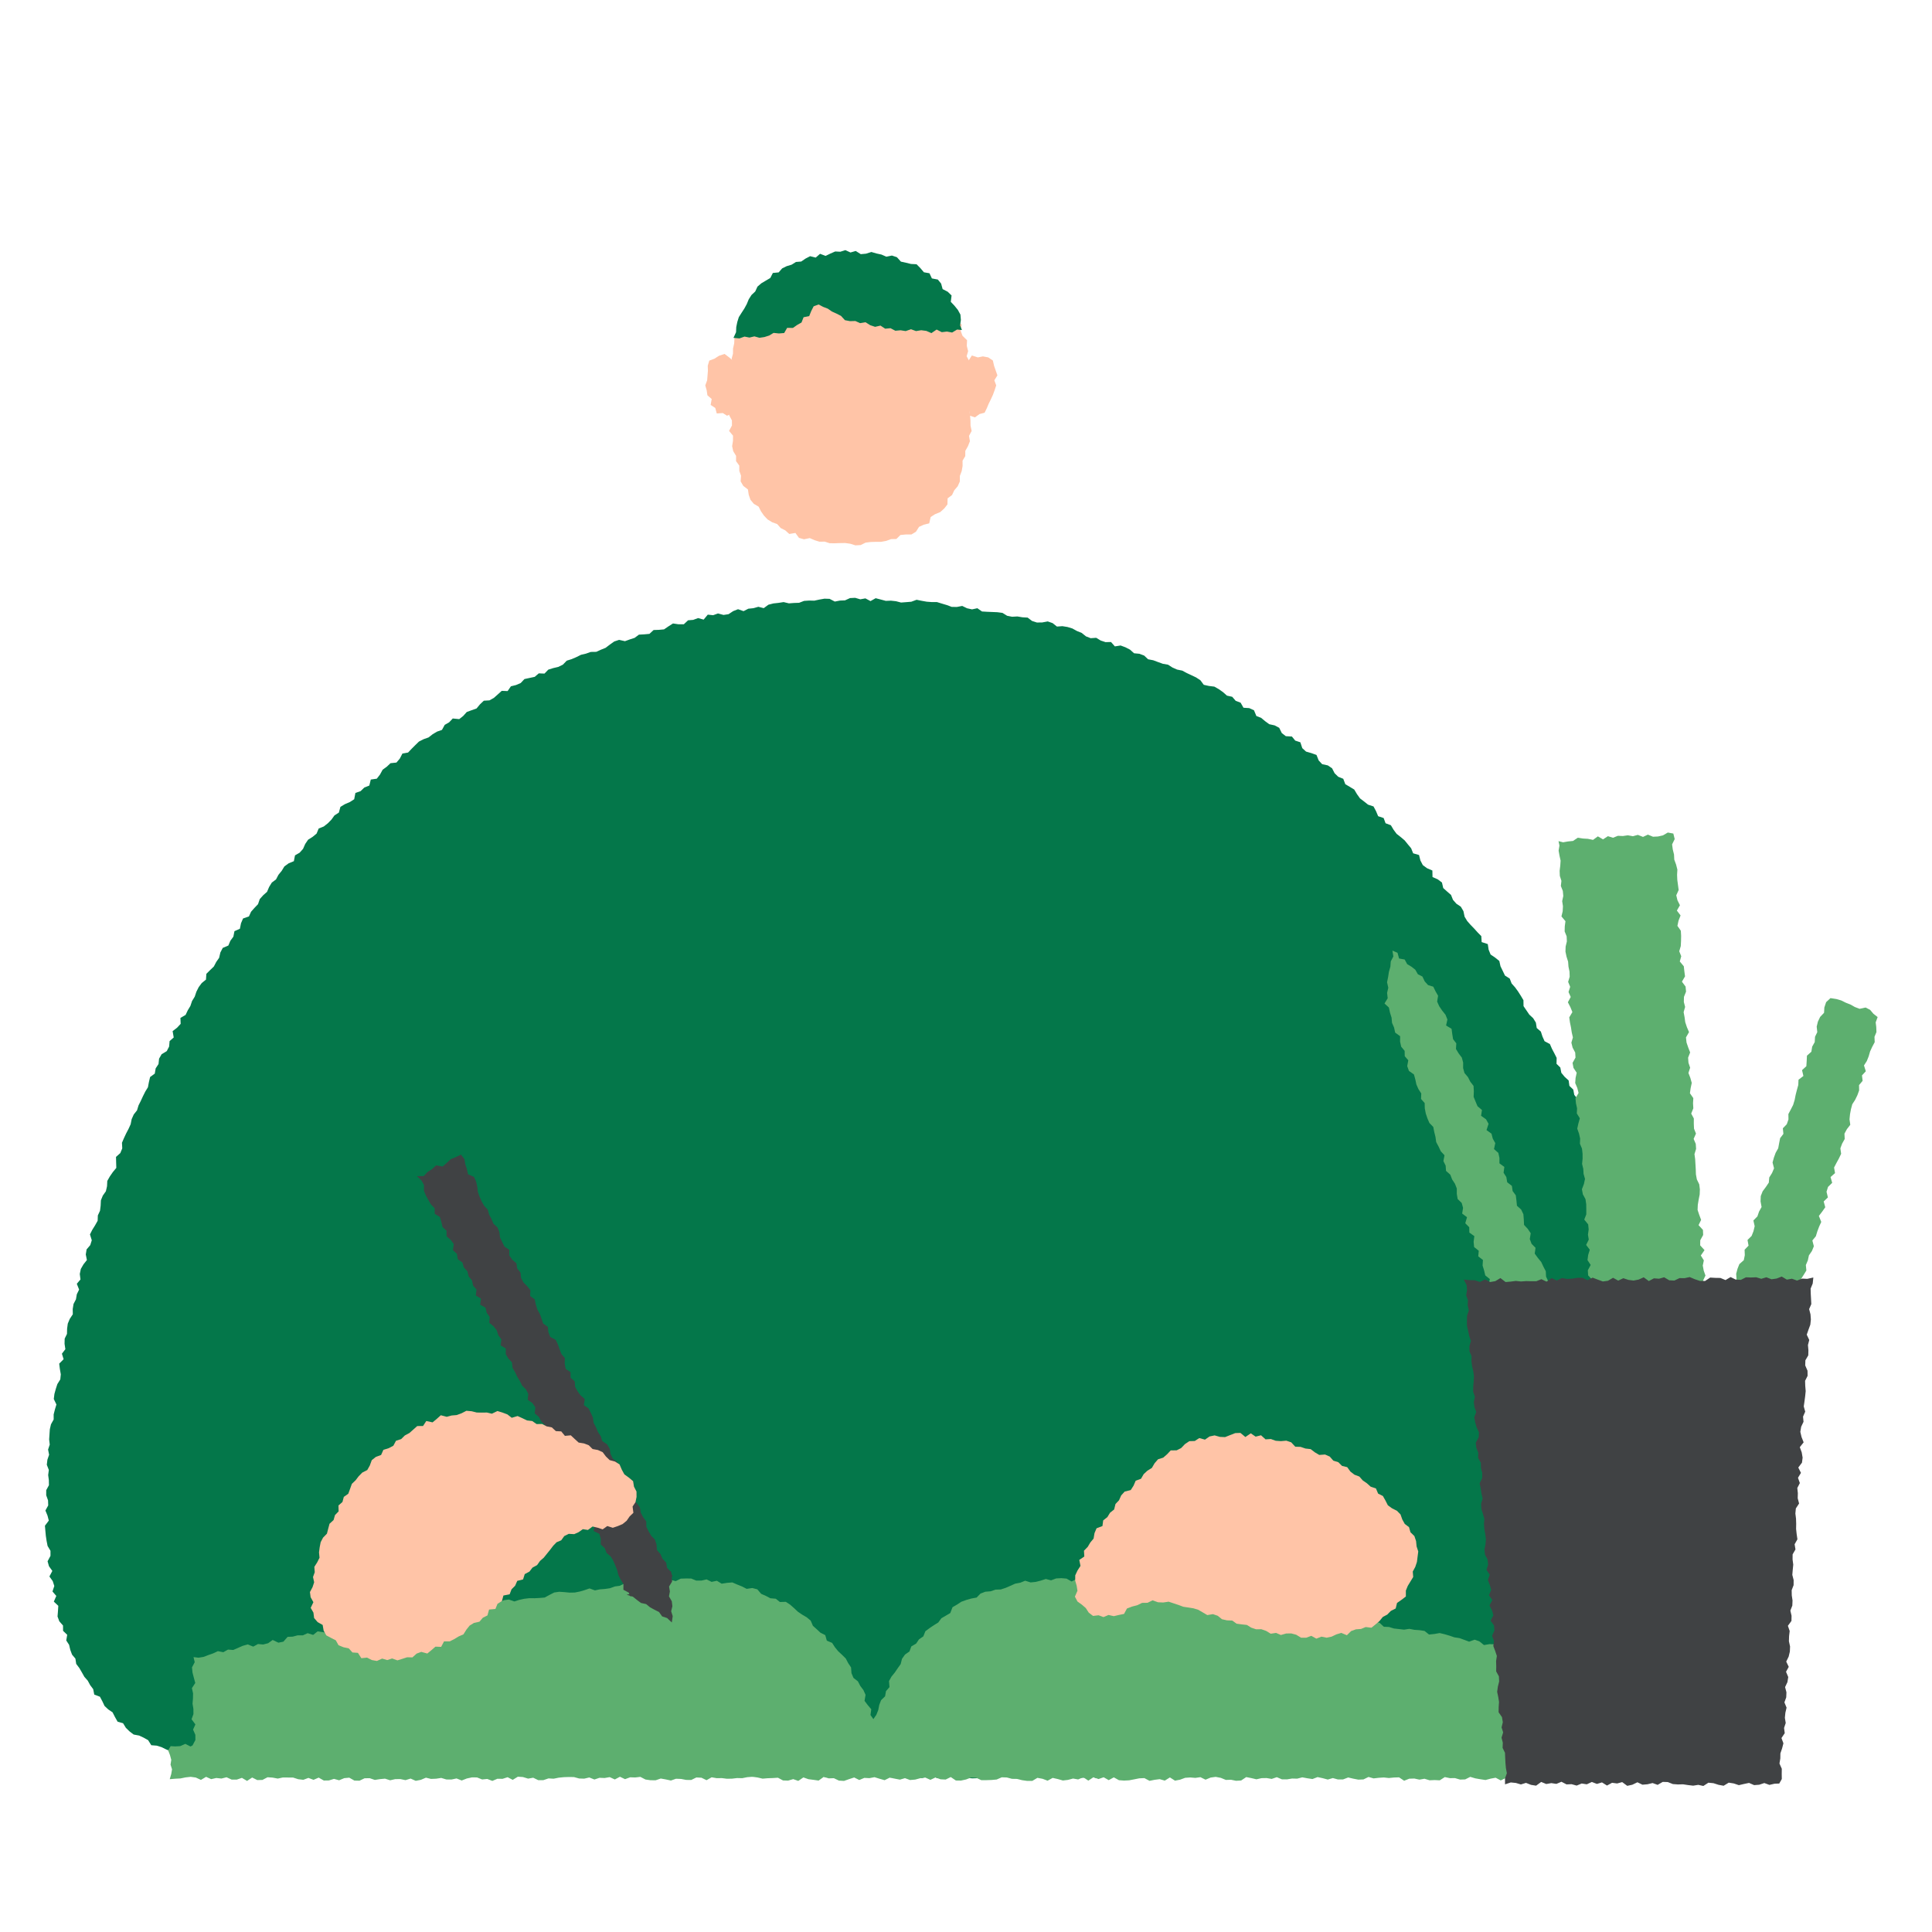
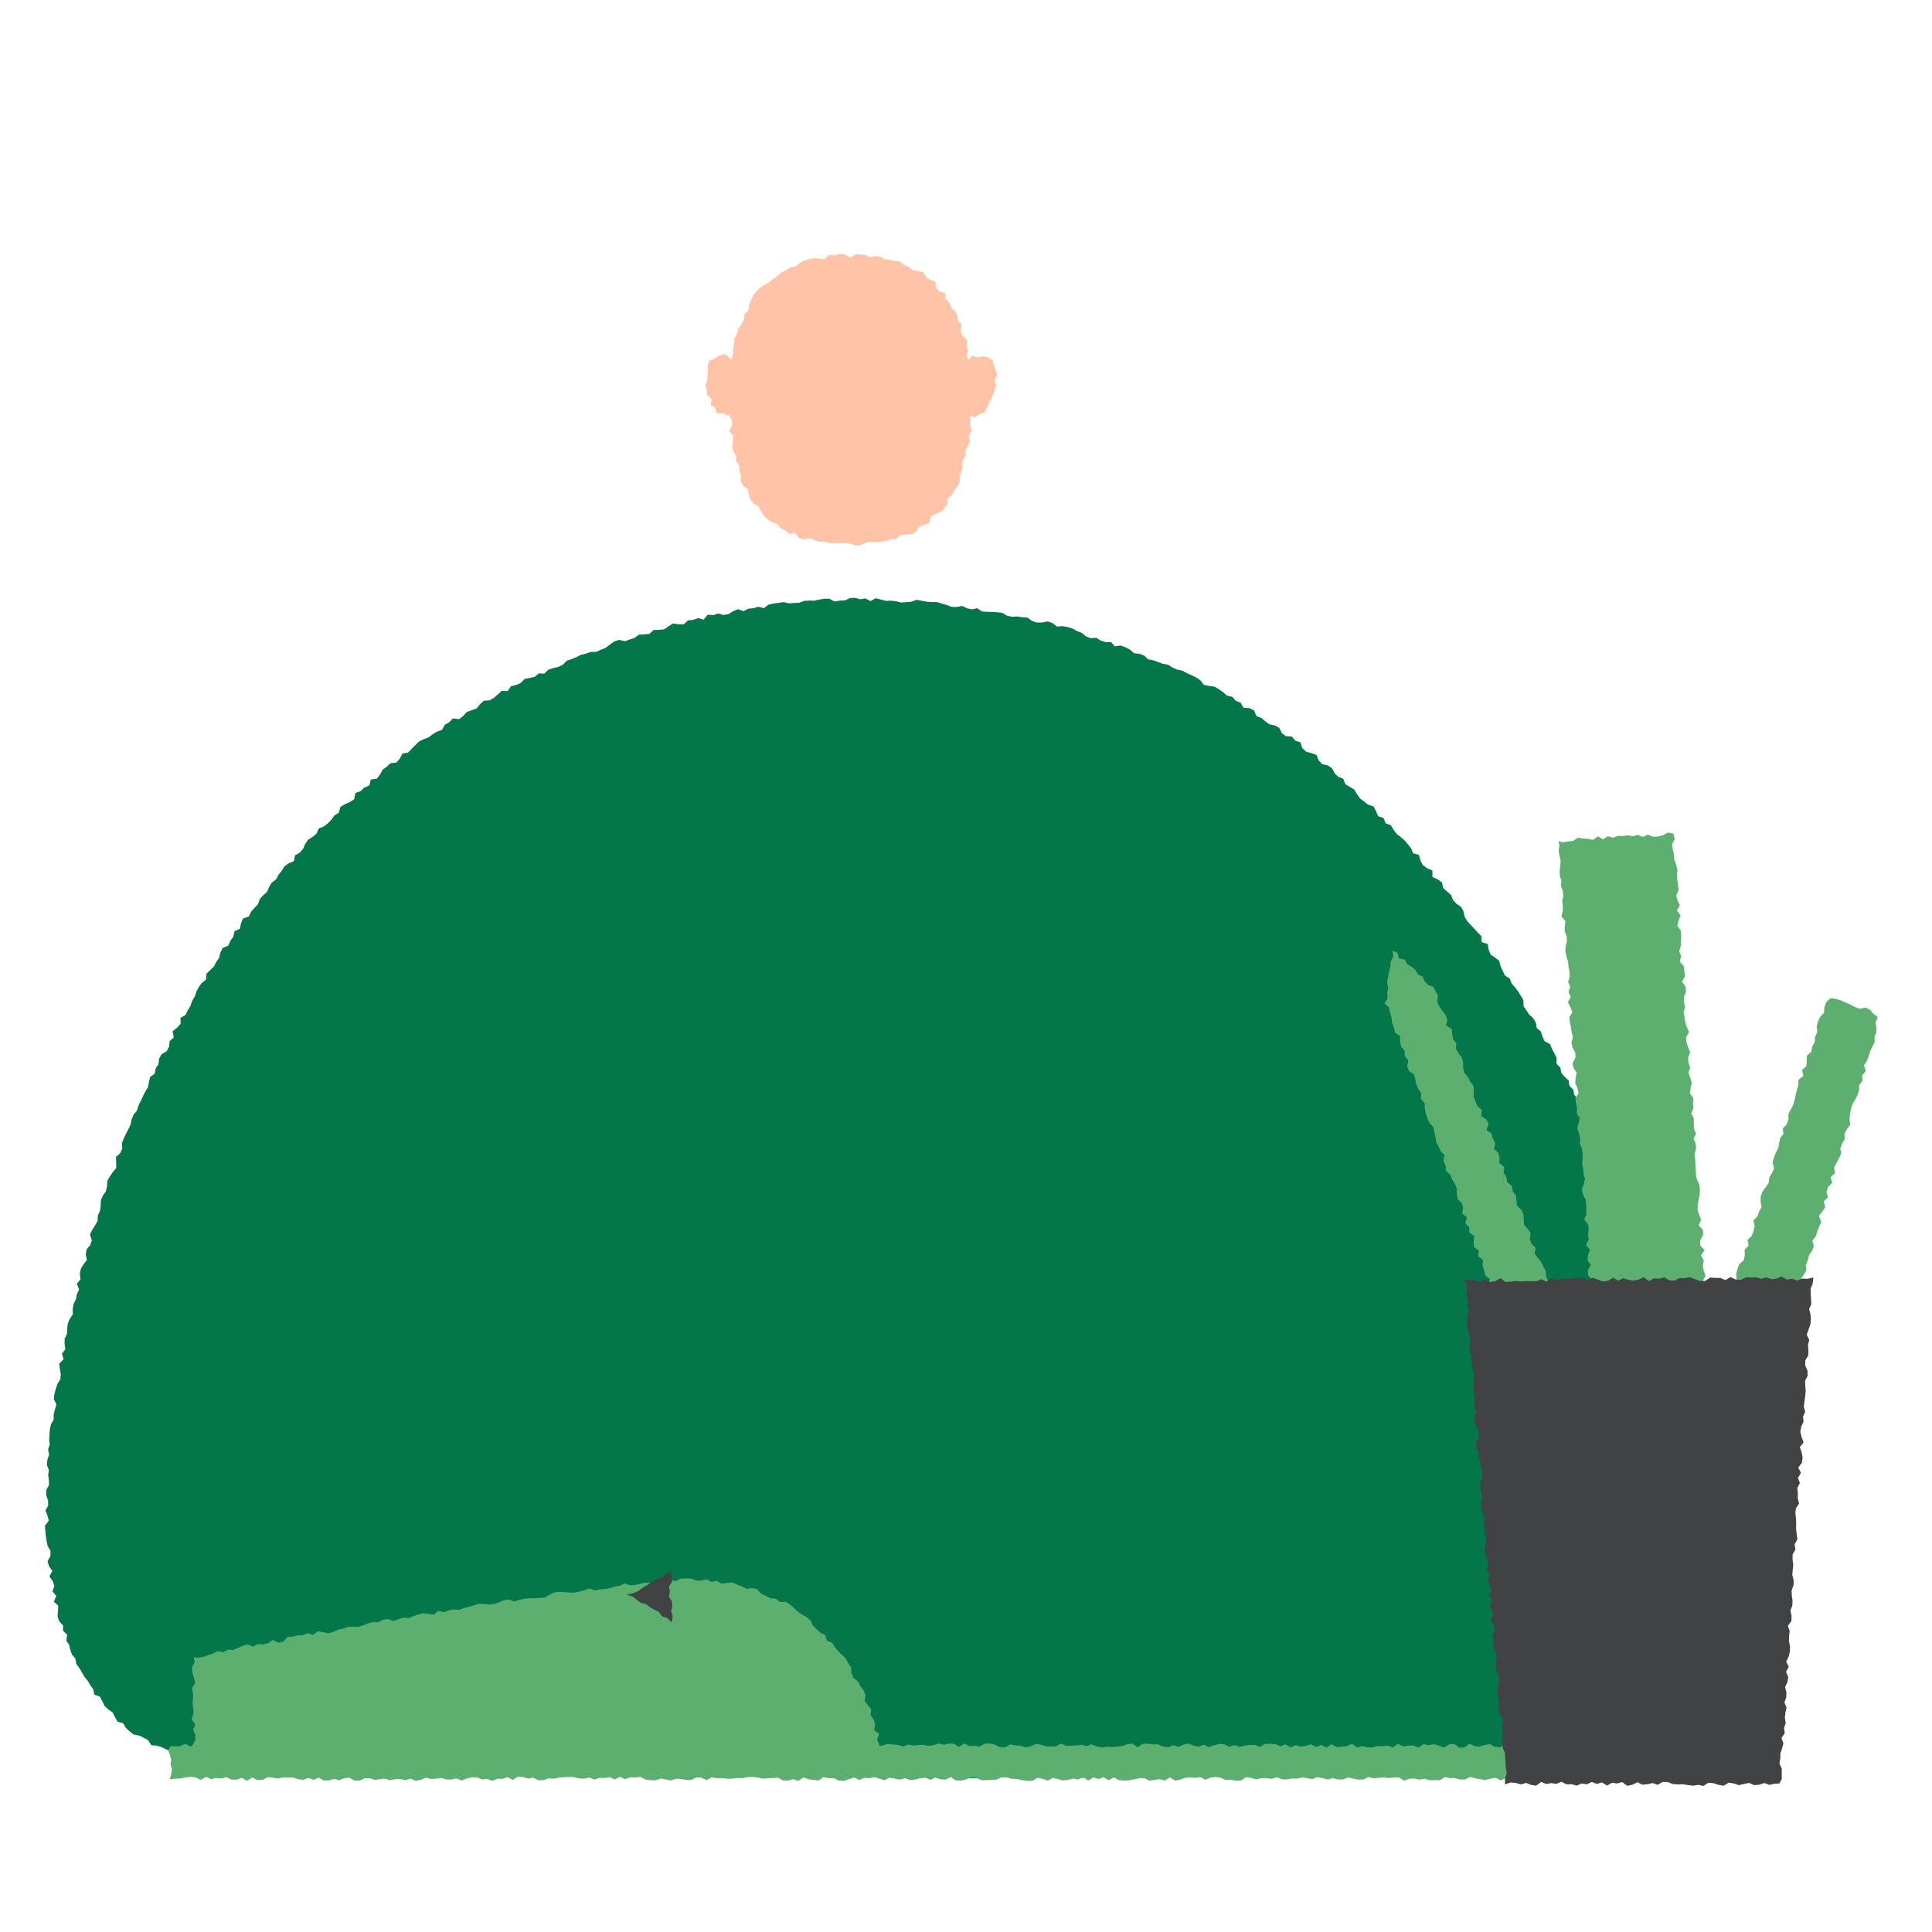
<svg xmlns="http://www.w3.org/2000/svg" width="172" height="172" fill="none">
  <path d="M5.663 121.007l-.151-.491.307-.401-.072-.48.011-.461.205-.42.011-.465.06-.449.179-.427.269-.405-.008-.468.072-.45.216-.416.076-.45.204-.415-.204-.518.326-.386-.061-.487.091-.446.235-.408.307-.386-.099-.499.072-.45.326-.381.136-.431-.162-.522.208-.412.25-.4.227-.405.016-.472.193-.416.057-.457.022-.473.17-.419.274-.389.102-.446.023-.473.227-.4.269-.39.307-.37-.015-.488-.012-.491.383-.34.174-.42-.026-.499.178-.415.193-.412.212-.405.19-.415.09-.454.186-.416.292-.37.133-.438.204-.405.19-.412.204-.408.239-.39.087-.46.106-.45.417-.306.08-.469.253-.382.05-.48.227-.396.458-.276.209-.405.042-.487.367-.322-.098-.566.397-.303.319-.344-.02-.529.46-.268.192-.408.235-.39.148-.438.239-.39.147-.438.205-.408.273-.367.375-.302.034-.514.33-.329.337-.325.212-.404.258-.37.11-.473.212-.408.5-.212.178-.423.269-.367.095-.487.485-.216.098-.487.182-.427.523-.182.193-.423.303-.34.315-.329.155-.454.303-.34.345-.306.185-.434.24-.39.374-.28.216-.411.288-.352.239-.393.379-.276.466-.192.102-.518.413-.238.303-.34.194-.439.257-.378.398-.25.356-.294.186-.45.458-.185.36-.284.318-.325.27-.374.39-.25.14-.51.398-.241.443-.19.386-.249.107-.56.465-.162.326-.317.447-.178.133-.536.534-.076.284-.367.235-.43.368-.269.333-.313.53-.057.3-.355.231-.446.504-.091.315-.333.325-.325.33-.321.41-.208.446-.159.356-.28.39-.234.444-.154.246-.45.394-.227.322-.34.576.056.356-.283.315-.351.436-.16.435-.154.307-.37.341-.322.504-.03.394-.223.349-.31.348-.314.523.02.292-.424.454-.113.417-.178.334-.355.458-.099.459-.098.36-.31.507.02.341-.352.436-.136.45-.106.41-.2.345-.356.436-.136.42-.181.41-.204.446-.106.428-.151.486-.008.416-.189.42-.17.38-.291.386-.272.432-.144.523.117.428-.155.432-.14.386-.287.466-.026.466-.042.372-.343.47-.016.458-.041.398-.272.401-.254.493.072h.47l.379-.355.458-.038.432-.159.497.136.367-.442.477.05.432-.155.493.132.447-.068.413-.272.432-.17.492.173.425-.219.45-.045.444-.125.477.121.417-.306.447-.114.451-.049.455-.071.47.113.454-.034.455-.015.443-.17.455-.03.454.01.451-.097.455-.08.455.015.466.242.454-.087.451-.019.451-.204.458-.022.455.132.455-.083.454.242.459-.257.455.117.45.12.455-.018.451.049.45.117.456-.034.458-.038.47-.173.447.09.45.08.455.034h.459l.443.136.443.132.436.163.459.003.47-.09.427.207.448.099.473-.102.413.29.455.027.458.019.459.019.45.06.414.257.443.087.474-.026.447.075.462.027.394.298.432.14.473-.007.493-.091.432.151.386.306.485-.034.451.072.436.132.41.227.423.17.38.306.42.163.492-.034.398.242.432.143.485-.011.345.39.511-.08.429.159.405.208.364.325.469.045.429.159.352.332.458.087.425.159.432.155.462.08.386.249.417.185.462.094.402.216.413.193.413.196.383.25.303.408.458.102.485.06.398.227.375.265.349.31.466.102.314.362.436.163.254.45.515.034.421.192.212.51.432.17.348.292.368.268.481.106.405.215.228.465.36.28.541.03.296.363.458.151.171.522.337.306.474.136.454.162.194.488.31.333.504.11.379.256.224.438.325.318.448.181.181.48.398.235.398.242.243.408.269.378.363.276.356.283.485.159.224.42.189.45.489.162.171.465.473.177.239.4.273.367.363.284.349.295.288.355.292.351.178.446.523.151.125.492.216.412.379.276.469.2.012.582.466.204.375.283.113.492.345.31.349.302.174.439.303.344.398.268.231.397.102.491.235.39.303.343.319.329.307.34.325.329.031.53.545.177.076.499.174.43.406.276.371.299.106.476.201.412.197.412.424.268.167.435.307.344.269.37.246.386.231.39.008.528.258.378.254.374.348.325.239.39.076.48.367.317.144.442.186.416.477.257.182.42.212.4.205.408-.012.526.338.332.09.469.296.359.356.325.068.48.345.333.087.468.292.363.152.431.136.438.174.424.356.332-.003.507.216.4.219.401.36.333-.004.502.258.382.368.333.144.434-.019.507.212.4.326.352.174.423.17.42-.053.514.334.355.019.487.481.295.163.427.023.484.325.359.175.423.06.465.178.42.152.427-.023.495.391.34.159.423.14.435-.038.495.364.352.235.396-.053.499.06.458.201.408.208.408.05.461.14.427.31.371.057.457.076.453.201.409.36.362-.057.488.08.45.049.453.458.337.057.453.057.45.023.461.128.435.368.37-.231.529.417.367.022.461.171.427-.03.472.045.454.174.427.031.457.208.423-.008.465.186.424.076.446.17.434-.238.495.272.416-.072.469-.003.461.087.442.132.442-.015.458.103.446.17.438.023.453-.171.473.19.438.045.454-.045.457.166.446-.155.465.284.442-.136.461-.129.458.231.453-.049.454.072.457-.121.454.034.457-.262.446-.011.453.189.469-.011.457-.178.439.027.461-.118.446.057.465-.201.43-.201.428-.076.446.148.491-.295.404.136.495-.144.435-.14.435-.057.457-.148.435-.166.427-.254.393-.027.476-.416.321-.19.408-.011.495-.372.322-.178.415-.17.424-.118.461-.363.31-.19.419-.265.367-.288.355-.295.348-.315.325-.295.348-.406.234-.223.427-.459.163-.189.491-.394.242-.482.106-.416.177-.356.287-.417.182-.353.302-.42.174-.334.386-.538-.121-.375.302-.5-.068-.436.106-.371.381-.462.023-.481-.102-.398.348-.481-.125-.44.113-.466-.052-.435.173-.425.257-.455.027-.458-.008-.458-.019-.463-.102-.447.087-.428.276-.47-.162-.432.264-.458-.034-.47-.215-.451.03-.447.076-.439.219-.447.079-.466-.185-.444.125-.451.064-.447.091-.458-.038-.455-.057-.451.072-.451.011-.454-.022-.447.158-.459-.113-.447.166-.447.095-.455.011-.45.023-.463-.174-.458-.14-.451.095h-.455l-.45.056-.448.133-.45.139-.459-.181-.458-.113-.447.143-.455.046-.455-.057-.447.215-.458-.215-.455.015-.447.28-.455-.114-.458-.208-.455.091-.443.291-.462-.298-.455-.012-.451.17-.454-.098-.455.045-.451.174-.458-.272-.448.261-.454-.057-.455.129-.455-.189-.454-.027-.451.193-.458-.068-.451.113-.455-.257-.447.31-.455-.007-.454-.261-.455.098-.451.182-.455-.14-.45.117-.455-.042-.451-.026-.455.019-.454-.2-.451.234-.451.128-.459-.31-.45.05-.455.2-.455-.091-.454-.14-.451.28-.455.004-.455-.306-.45.287-.455.015-.455-.011-.454-.159-.455.14-.455-.257-.454.004-.451.2-.455.068-.455-.155-.454-.026-.455.245-.455-.121-.454-.162-.455-.046-.454.148-.451-.151-.455.094-.455-.076-.454.065-.455.147-.45.087-.456.015-.454-.03-.455.026-.455-.287-.454.027-.455.196-.454-.023-.455.069-.455-.307-.455.186-.454.121-.455-.322-.454.015-.455.084-.455-.004-.454-.125-.459.314-.45-.257-.46.109-.454-.071-.454.052-.459.091-.455-.113-.454.015-.455.098-.455-.147-.454-.012-.459-.053-.458.276-.455-.056-.45-.261-.46-.023-.454.083-.458.027-.455-.034-.455-.117-.458.147-.455.011-.458.125-.455.049-.458-.056-.455.049-.45-.371-.463.359-.455-.102-.454-.268-.455.094-.462.239-.451-.273-.459.182-.458.045-.455-.189-.454-.124-.455.003-.462.257-.455-.177-.454-.129-.455.072-.459-.076-.454-.034-.459.095-.458.143-.459.008-.454.053-.459-.095-.45-.245-.463.31-.454-.197-.455-.038-.459.254-.454-.136-.451-.068-.455-.035-.458.053-.455.031-.455-.129-.458.114-.455.041-.45-.162-.459.06-.45-.136-.46.178-.458.003-.454.038-.451-.155-.459.125-.45-.144-.455-.113-.451-.113-.459.037-.458.189-.459.023-.45-.28-.455.027-.459.053-.458.072-.455-.144-.458.057-.462.132-.451-.2-.459.136-.454-.114-.455.027-.462.132-.455-.121-.447-.231-.458.05-.463.143-.447-.249-.454-.015-.466.272-.459.022-.45-.158-.452-.125-.462.246-.458-.034-.444-.238-.462.139-.454-.03-.459.034-.443-.23-.459.045-.454-.038-.451-.068-.459.027-.454.037-.447-.143-.463.14-.458.053-.447-.084-.443-.234-.463.155-.45-.038-.463.102-.435-.313-.466.268-.451-.057-.447-.143-.455.056-.455.015-.45-.06-.455-.034-.451-.049-.455.015-.454.038-.436-.284-.455.049-.458.042-.447-.083-.463.075-.431-.272-.455.034-.455.008-.454-.034-.463.026-.428-.185-.39-.298-.489.09-.42-.174-.406-.2-.435-.136-.486-.038-.28-.45-.39-.219-.41-.192-.488-.091-.364-.276-.33-.321-.25-.409-.485-.136-.234-.412-.216-.423-.383-.257-.33-.31-.2-.423-.213-.401-.504-.189-.094-.483-.27-.359-.215-.397-.303-.344-.22-.393-.227-.39-.277-.366-.072-.469-.3-.359-.158-.427-.103-.442-.254-.389.084-.507-.368-.351-.004-.473-.33-.374-.158-.427.038-.48.03-.472-.398-.375.22-.506-.341-.397.163-.487-.14-.435-.296-.412.261-.495-.299-.416-.125-.442.258-.484v-.45l-.258-.434-.087-.446-.068-.45-.042-.45L4 135.83l.345-.458-.118-.449-.185-.446.25-.454-.015-.45-.163-.453v-.454l.242-.442-.007-.45-.061-.457.06-.45-.181-.465.053-.449.151-.442-.09-.462.147-.442-.053-.457.03-.45.03-.453.103-.446.239-.427v-.454l.113-.442.133-.439-.235-.491.057-.45.121-.442.14-.434.262-.42.045-.45-.083-.476-.06-.476.393-.393z" fill="#04774A" />
  <path d="M86.635 35.599l-.333.457-.023.457.083.461.035.461.007.461.099.47-.235.438.08.476-.171.438-.239.423-.004.465-.242.408.004.473-.08.453-.163.431v.492l-.19.427-.31.363-.197.419-.394.295-.015.544-.292.367-.352.313-.466.19-.383.249-.129.563-.485.12-.42.19-.277.438-.402.242h-.507l-.47.046-.364.355-.473.011-.432.159-.451.083h-.466l-.455.015-.455.053-.447.22-.462.026-.462-.144-.455-.064-.458.007-.463.015-.458-.003-.443-.144-.466.008-.44-.136-.424-.186-.508.106-.45-.124-.319-.439-.546.09-.356-.32-.409-.208-.314-.356-.451-.162-.398-.246-.322-.336-.265-.382-.212-.42-.429-.253-.299-.359-.155-.446-.072-.476-.41-.314-.238-.404.034-.503-.152-.43-.003-.473-.288-.397.003-.468-.253-.416-.099-.446.076-.476.004-.461-.353-.424.258-.48-.004-.457-.239-.446.053-.461-.193-.457.322-.462-.246-.457.042-.46.159-.454-.103-.461-.068-.47.016-.46.363-.423-.132-.477.12-.446.005-.465.102-.45.023-.468.23-.416.103-.45.296-.381.223-.4.03-.48.357-.337.045-.492.2-.419.183-.438.288-.37.337-.326.413-.245.41-.231.333-.302.378-.25.341-.31.41-.196.382-.257.462-.08.372-.302.413-.208.443-.14.45-.11.482.069.466.026.41-.397.473.076.455-.155.466.08.462.249.45-.276.452.004.447.045.432.212.462-.099.447.06.41.239.446.045.444.087.454.05.356.328.417.163.352.283.466.072.466.106.247.427.364.257.466.155.068.563.303.314.511.162.038.522.322.317.148.424.364.313.19.405.033.468.364.34-.095.537.167.454.405.396-.022.503.117.473-.133.45.216.392.107.416-.057.43-.095.436.06.438.175.435.095.442-.186.45.265.446z" fill="#FFC4A7" />
  <path d="M78.422 155.876l-.156-.575-.181-.427.178-.51-.447-.355.102-.503-.148-.435-.273-.389.069-.51-.315-.374-.284-.375.09-.536-.189-.42-.28-.374-.212-.408-.394-.306-.178-.424-.038-.51-.254-.381-.216-.412-.333-.329-.345-.321-.288-.352-.25-.389-.47-.197-.14-.491-.428-.219-.334-.31-.337-.303-.2-.464-.353-.295-.402-.235-.379-.257-.337-.317-.352-.31-.387-.257-.53.015-.364-.291-.485-.041-.401-.212-.417-.182-.341-.4-.447-.117-.504.072-.413-.212-.432-.174-.428-.185-.477.038-.474.075-.425-.261-.473.099-.44-.22-.47.106h-.454l-.458-.185-.459-.004-.462.015-.451.223-.466-.12-.447.166-.474-.083-.428.23-.458-.041-.455-.004-.447.091-.443.102-.451.026-.474-.166-.432.211-.447.061-.436.159-.447.064-.447.034-.443.091-.477-.174-.436.151-.44.128-.443.087-.458.008-.463-.045-.462-.031-.447.065-.424.219-.425.23-.45.038-.455.023-.459-.004-.45.053-.444.098-.44.14-.484-.17-.451.06-.428.186-.436.158-.455.042-.466-.057-.462-.004-.436.144-.44.125-.442.109-.436.159-.466-.049-.447.098-.432.159-.481-.132-.406.347-.47-.071-.47-.053-.443.106-.435.158-.432.17-.47-.045-.436.14-.432.166-.492-.185-.451.072-.42.223-.47-.034-.436.128-.432.17-.436.14h-.462l-.462-.004-.432.17-.444.084-.424.2-.44.125-.48-.106-.474-.068-.402.317-.489-.155-.424.193H26.5l-.44.117-.454.019-.38.431-.443.087-.507-.242-.406.291-.44.113-.465-.041-.417.23-.5-.196-.436.125-.424.185-.424.185-.466-.034-.417.234-.482-.094-.42.196-.432.151-.424.163-.444.072-.45-.053.106.453-.243.461.046.462.12.464.126.462-.3.461.103.461-.008.461-.038.465.076.457.004.465-.167.461.341.461-.208.461.204.465.004.461-.246.465.246.461-.19.465-.166.465.19.442.431.072.451-.034.451-.03.444-.216.454.072.455.193.447-.167.45.008.452-.034.454.166h.451l.447-.291.455.219.45-.173.455.136.451.007.451-.189.451-.015.455.113.45-.166.455.053.451-.128.459.283.454-.004.451.019.45-.128.452-.015.447-.208.458.219.447-.216.455.148.45-.076.448-.113.455.026.454.201.451-.095.451-.068.455.072.454.136.444-.344.454.023.459.223.443-.314.459.238.45-.128.455-.031.459.167.443-.288.455.042.458.223.455.011h.454l.451-.064.447-.159.451-.034.45-.087.46.22.454.003.443-.257.455.012.458.291.455-.057.451-.079.447-.242.462.306.447-.212.455-.064.459.178.447-.144.458.216.45-.14.456.087.447-.288.458.238.45-.041.448-.257h.455l.458.178.451-.095.458.064.455.061.451-.133h.45l.456-.007.454.019.451-.151.45-.012.456-.011.454.072.459.17.45-.114.455.027.455.038.455.022.454-.003.447-.265.455.072.455-.045.454.079.447-.182.451-.064.455.14.455.019.454.098.451-.151.459.132.447-.238.458.114.45-.031.46.118.446-.295.455.121.459.117.454-.057.455.068.45-.109.46.041.446-.283.455.072.462.268.447-.337.459.216.454-.061.455-.026.455-.019.454-.015.447-.185.463.162.45-.162.455-.03.459.079.458.144.455-.057.454-.034.512.106z" fill="#5DAF6F" />
-   <path d="M77.227 155.644l.03-.348.011-.468.099-.446.235-.412.14-.435.004-.476.272-.393.17-.423.088-.454.163-.427.356-.344.084-.465.31-.355-.045-.533.22-.4.295-.363.258-.378.265-.374.121-.473.265-.374.398-.28.167-.449.424-.246.258-.382.386-.264.182-.458.371-.276.383-.26.394-.242.277-.378.398-.231.394-.234.2-.518.402-.234.386-.253.44-.159.455-.129.462-.083.345-.355.432-.166.473-.038.432-.148.474-.015.432-.143.42-.182.428-.192.451-.084.436-.177.485.151.45-.045.452-.114.45-.147.467.121.454-.17.463-.023.462.038.447.257.473-.231.463.049.462.031.417.351.473-.2.425.287.454-.015.466-.091.428.242.485-.261.41.382.454.026.47-.128.44.094.439.133.458-.015.459-.034.455.019.443.083.42.249.451.049.432.174.497-.272.401.401.462-.05h.459l.443.095.451.042.443.094.463-.015.462-.042.451.057.42.276.474-.106.432.174.432.17.439.132.455.038.47-.06.466-.046.447.076.394.408.496-.231.402.367.477-.094.47-.065.413.284.436.159.485-.148.439.129.421.238.504-.269.447.099.413.283.485-.151.416.268.478-.094.432.174.439.106.47-.046.447.095.394.362.459.019.439.136.451.05.451.052.473-.071.448.087.454.03.447.068.402.321.474-.049.473-.083.443.106.436.128.432.148.447.068.432.155.428.162.493-.178.432.155.401.325.474-.079.462.004.421.204.439.098.47-.034.405.28.436.113.496-.177.395.355.462-.019.477-.079.417.207.474-.068.325.284-.094.435.344.461-.163.461-.053.465-.109.461.25.461-.019.461-.144.461-.095.465.314.457-.291.465-.027.461.243.461-.197.461.235.465-.118.461.182.465-.224.461-.015.465.197.465-.083.514-.5-.223-.459.272-.443-.246-.451-.003-.454.075-.448-.068-.45.038-.455.076-.447-.205-.459.276-.443-.264-.458.193-.447-.201-.455.182-.451-.129-.447-.17-.458.268-.451-.064-.451-.166-.459.238-.451-.155-.45-.128-.451-.042-.459.178-.451.003-.45-.166-.448-.091-.454.027-.455.083-.455.125-.443-.276-.462.329-.443-.325-.455.185-.451-.061-.451-.038-.451-.071-.454.121-.447-.212-.451-.026h-.455l-.458.268-.455.045-.447-.261-.459.254-.447-.231-.454.045-.451-.139-.459.162-.45-.159-.451.031-.451-.072-.459.185-.45-.049-.451-.17-.459.272-.447-.204-.455.068-.447-.208-.45-.004-.459.136-.451-.087-.458.155-.444-.317-.458.068-.455.034-.451-.023-.45-.106-.459.155-.455.14-.447-.295-.454.068-.455-.015-.451-.068-.454.14-.455-.03-.451-.095-.458.133-.455.098-.451-.113-.447-.25-.462.231-.447-.238-.459.291-.447-.341-.454.14-.455.015-.459.129-.447-.302-.462.325-.45-.182-.448-.208-.462.295-.447-.291-.455.064-.455-.034-.458.261-.45-.045-.456.034-.447-.231-.454.11-.447-.219-.459.298-.45-.227-.455.163-.451-.234-.455.03h-.454l-.455.125-.447-.269-.459.2-.45-.222-.459.132-.455.087-.454.022-.455-.049-.447-.227-.462.22-.455-.046-.455.08-.454.003-.455-.056-.447-.299-.459.208-.454-.083-.451-.151-.455.056-.458.08-.459.113-.458.042-.447-.359-.462.287-.459.034-.47-.057-.397-.238z" fill="#5DAF6F" />
  <path d="M141.432 158.484l-.568-.204-.455.072-.455-.11-.451.272-.454-.072-.455.053-.454-.049-.451.049-.455-.272-.455.185-.451-.166-.454.095-.455.041-.451-.117-.454.227-.451-.204-.455.223-.455-.242-.45.083-.455.121-.451-.068-.455-.079-.451-.133-.454.227-.451.015-.455-.132-.451.004-.454-.095-.451.287-.455-.022-.451.019-.454-.136-.451.079-.455-.098-.451.015-.454.181-.451-.302-.455.015-.455.045-.45-.049-.455.03-.451.053-.455-.128-.45.219-.455.019-.455-.087-.451-.106-.454.174-.455.004-.455-.125-.451.132-.454-.121-.455-.098-.454.174-.455-.068-.451-.083-.455.117-.454-.011-.455.075-.451-.004-.455-.192-.454.155-.451-.076-.455.008-.454.102-.451-.106-.455-.091-.455.303-.45.026-.455-.091-.455.015-.451-.185-.454-.087-.451.061-.455.189-.454-.223-.451.064-.455-.038-.451.03-.455.167-.454.087-.451-.288-.455.284-.454-.129-.451.057-.455.091-.455-.242-.454.019-.451.09-.455.087-.454.023-.455-.034-.455-.253-.454.249-.451-.257-.455.159-.455-.159-.454.299-.451-.299-.455.193-.454-.079-.455.121-.451.053-.455-.129-.454-.102-.451.249-.455-.17-.454-.083-.451.269-.455.003-.455-.064-.45-.113-.455-.008-.455-.121-.454-.015-.451.197-.455.041-.455.015-.454.004-.455-.212-.45-.026-.456.174-.454.098-.455-.007-.454-.307-.455.223-.451-.022-.455-.163-.454.212-.451-.204-.455.06-.45.121-.455.038-.451-.166-.451.132-.455-.087-.45-.091-.455.227-.451-.128-.451-.14-.451.087-.455-.023-.45.189-.451-.227-.455.148-.45.158-.452-.026-.454-.216-.451.016-.451-.129-.455.325-.45-.064-.455-.057-.451-.159-.455.31-.45-.158-.455.132-.455-.015-.451-.242-.455.03-.454.015-.455.038-.455-.106-.454-.06-.455.034-.455.09-.454-.011-.451.053-.455.008-.454-.057-.455.007-.45-.079-.456.257-.45-.219-.455-.023-.455.223-.45-.004-.455-.087-.451-.018-.455.158-.455-.098-.45-.079-.455.155-.455-.004-.45-.064-.455-.235-.455.053-.455-.015-.454.166-.455-.215-.455.242-.454-.208-.455.079-.455-.019-.454.152-.455-.182-.454.106-.451-.015-.455-.125-.455-.007-.454.015-.455.045-.45.091-.456-.027-.454.155-.455.004-.454-.219-.455.079-.459-.14-.454-.03-.455.28-.455-.235-.45.144-.455-.007-.455.192-.454-.174-.455.046-.455-.182-.454-.003-.455.098-.455.178-.458-.182-.455.095-.455-.004-.454-.136-.455.068-.455.019-.454-.11-.455.193-.454.087-.455-.201-.455.14-.454-.094-.459.004-.454.102-.455-.144-.455.042-.455.071-.454-.155-.455.008-.455.215-.454-.011-.455-.257-.45.042-.455.189-.455-.125-.455.14-.454.007-.455-.26-.458.2-.455-.174-.455.17-.454-.053-.455-.147-.455-.004-.454-.004-.459.098-.454-.086-.455-.031-.455.238-.458.012-.455-.227-.455.302-.458-.272-.455.155h-.458l-.455-.208-.454.114-.459-.049-.455.102-.454-.205-.459.273-.458-.212-.455-.061-.458.05-.459.094-.458.023-.489.041.133-.453.072-.423-.133-.42.065-.423-.114-.424-.163-.423.22-.374.405.023.455-.027.45-.2.455.234.455-.234.455.14.45-.144.455.216.455.102.45-.171.455.182.455-.257.45.212.456-.193.454-.098.451.321.455-.185.45-.152.455.061.451.283.455-.128.45.004.455-.129.451.253.455-.223.45-.083.455.314.451-.231.455.11.45-.068.455.026.451-.045.455.072.455-.027.45.155.455-.268.451.204.455-.072.45.034.455.102.451-.117.455-.223.454.076.451.155.455-.212.45.178.455.109.455-.287.455.03.45.31.455-.306.455.238.455-.068.45-.03.455.083.455.004.454-.023.455-.204.451.287.455-.302.454.249.455-.17.45.159.456-.246.454-.037.451.034.455-.015.45.26.455.019.455.023.45-.03.455-.102.451-.057.455.087.455.125.45-.22.455.208.455.012.45-.261.455.022.451.182.455.026.455.031.45-.208.455.022.455.019.454.057.451-.034.455-.185.454.268.455-.019.455-.007.45.098.455-.291.455.041.455.057.454.102.451.023.455-.231.454.148.455.158.451-.249.455.155.454.079.451-.041.455.041.455-.238.45.227.455-.034.455-.253.45.317.455-.09.455-.046.455-.068.45-.128.455.026.455-.015.454.174.451.109.455-.022.455-.253.454.151.455-.178.455.098.454.061.451-.057.455-.083.454.004.451.196.455.049.45.038.456-.166.45.102.455-.17.45-.015.456.223.45.022.451-.094.455.011.45-.083.452-.132.45.06.455.031.451.143.451-.17.455.083.45-.049h.451l.455.072.45-.057.456-.147.45.117.451-.11.455.023.45.272.456-.302.454.219.451-.004.455.068.454-.272.455-.004.455.099.454.223.455.015.455-.257.454.075.451.031.455.147.454-.091.455-.196.451.041.455.152.454.034.451-.031.455-.245.45.211.455-.022.451-.012.455-.075.455.136.45-.17.455.2.455.083.45-.068.455.038.455-.053.455-.042.454-.166.455-.057.455.337.454-.31.455-.015.455.06.454-.007.455.196.455.083.45-.2.455.155.455-.208.454-.094.451.185.455.098.455-.185.454.223.455-.159.455-.128.454.026.455.238.455-.166.454.17.455-.125.455-.041.454-.012.455.174.455-.261.454-.015.455.027.455.2.454-.178.455.284.454-.208.455.144.455-.084.454-.136.455.242.455-.192.454.238.455-.303.455.261.458-.026.455-.053.455-.219.454.332.455-.121.455.106.454.019.455-.125.458.012.455-.065.455.185.454-.347.455.249.451-.083.454-.011.455.196.455-.313.454.098.455-.091.455.125.454.185.455-.287.455-.072.454.359.455-.019.458-.34.455.212.455.06.454-.166.459-.057.455.238.458.042.455-.325.454.079.459-.079.454.264.459-.022.451-.148.458.046.455.003.458.121.455-.268.458.261.455-.269.459.08.458.223.455-.151.462.139.409-.06.163.37.015.424-.254.423.091.419.091.424-.144.434.201.537zm-2.682-83.598l.083.39-.075.453.079.446.099.446-.031.454-.056.453.018.45.141.442-.05.457.175.439.041.45-.098.46.068.447-.023.453-.11.461.357.424-.061.457-.011.453.178.439.019.45-.11.46-.015.45.094.446.14.443.035.45.091.442.015.453-.137.461.182.439-.148.465.197.438-.253.472.223.435.178.438-.28.473.064.45.091.445.068.447.103.442-.137.465.11.442.231.438.027.45-.262.472.084.446.284.431-.099.461-.034.454.186.438.114.446-.277.473.045.45.099.445-.023.454.269.434-.129.462-.102.461.159.442.099.442-.019.457.185.439.05.45.003.449-.045.458.106.442.027.45.128.442-.098.457-.178.465.083.45.235.434.065.45.007.45v.453l-.182.465.349.427.045.45-.064.461.072.446-.235.473.326.427-.144.465-.061.457.284.434-.254.473.027.453.394.424-.129.465-.117.461.204.438.038.45.072.45.08.446-.102.464-.065.458.038.453.288.435-.205.469.095.449.08.435.447.019.454-.011.455-.155.462.071.466.14.447-.257.459-.015.462.079.466.14.443-.363.466.125.463.132.451-.241.454-.087.466.158.459-.041.454-.102.466.06.455-.09.458-.061.466.102.451-.026.05-.446-.197-.439.14-.461-.247-.434.266-.473-.11-.446.023-.453-.148-.443-.038-.449.076-.461-.065-.45-.265-.435.22-.468-.156-.443-.083-.446.095-.461-.269-.434.329-.477-.386-.427.008-.453.257-.469-.019-.453-.39-.424.227-.468-.166-.442-.148-.443.019-.453.076-.461.091-.461.018-.454-.056-.45-.213-.438-.083-.45-.015-.453-.027-.45-.026-.45-.061-.45.144-.465-.03-.449-.189-.442.208-.469-.174-.442-.019-.45.003-.457-.234-.435.189-.469-.027-.453.027-.454-.303-.434.064-.458.099-.46-.125-.447-.171-.442.152-.465-.148-.442-.034-.453.182-.465-.171-.443-.151-.442-.049-.453.272-.473-.189-.438-.148-.446-.06-.446-.084-.446.133-.465-.114-.442.011-.454.186-.468-.042-.45-.325-.435.276-.472-.06-.45-.05-.45-.356-.427.129-.465-.178-.442.136-.465.023-.457.008-.454-.027-.453-.303-.435.098-.46.182-.466-.329-.434.273-.473-.22-.442-.106-.446.212-.468-.061-.454-.06-.45-.019-.453.026-.458-.113-.446-.163-.446-.023-.453-.11-.45-.061-.45.231-.476-.121-.491-.492-.09-.432.252-.44.099-.447.022-.454-.189-.436.204-.459-.181-.439.12-.451-.082-.443.064-.444-.019-.435.174-.455-.14-.432.284-.462-.269-.428.314-.455-.094-.447-.027-.451-.072-.432.288-.447.045-.432.075-.409-.102zm15.039 41.548l.072-.4.087-.45.364-.359.03-.465-.053-.495.311-.374-.034-.488.117-.442.167-.42.394-.351.091-.446-.019-.484.352-.363-.091-.506.364-.359.167-.424.106-.442-.114-.51.356-.363.148-.431.224-.404-.091-.503.019-.472.166-.423.285-.382.265-.393.041-.461.247-.393.178-.42-.133-.518.121-.438.156-.427.227-.401.083-.453.088-.446.291-.382-.049-.495.349-.363.151-.427-.007-.48.216-.408.208-.408.133-.439.087-.446.113-.442.122-.438.022-.473.436-.336-.121-.518.383-.351.03-.465.023-.473.394-.351.072-.454.227-.404.026-.473.201-.412-.053-.495.11-.446.197-.415.349-.367.026-.472.159-.477.387-.359.53.084.428.124.402.2.417.163.39.22.421.162.538-.114.401.205.3.355.371.287-.174.476.049.39.019.472-.175.42.019.48-.216.404-.193.416-.125.434-.167.42-.253.397.163.517-.341.37.056.484-.318.378.008.473-.156.427-.2.412-.254.393-.118.438-.083.446-.046.458.069.487-.3.386-.219.404.022.476-.227.405-.159.423.068.488-.197.412-.22.404-.212.408.087.495-.401.352.147.514-.371.363-.133.43.122.507-.375.359.14.514-.273.389-.296.386.213.533-.19.415-.159.424-.133.434-.31.378.132.514-.17.42-.269.393-.095.442-.178.419.046.484-.247.401-.254.397.053.483-.125.439-.257.397.083.495-.345.374-.166.423-.125.435-.152.431.083.627-.56-.087-.425-.106-.39-.257-.439-.037-.44-.061-.39-.253-.459.023-.356-.386-.5.193-.424-.117-.432-.083-.36-.367-.398-.038zm-30.531-27.096l.284-.465-.053-.48.106-.46-.11-.485.095-.464.072-.465.129-.458.034-.468.231-.446-.083-.518.454.196.137.507.5.09.223.413.379.226.345.272.227.401.406.204.204.431.296.329.466.143.201.412.227.397-.083.518.185.416.262.385.295.37.171.424-.118.533.489.295.061.465.072.457.288.374-.031.499.239.393.284.378.118.442-.004.488.121.438.311.367.208.408.288.374.027.476-.019.495.17.42.178.42.394.332-.079.518.443.313.224.401-.182.559.443.318.114.442.223.401-.114.529.387.34.098.446v.484l.436.321-.068.514.246.389.076.458.417.325.068.461.28.378.057.461.046.468.375.34.197.412.038.473.022.48.334.359.261.385-.083.518.159.423.352.356-.072.514.277.381.303.371.193.412.212.404.023.48.193.412.224.405-.083.517.428.325.166.424-.034.499.194.412.227.4.299.374.08.458.049.468.148.435.345.355.181.42.046.472.239.397.144.499h-.554l-.291.476-.425.155h-.492l-.375.276-.428.147-.391.242-.485.011-.424.167-.417.181-.413.269-.098-.477-.3-.37-.212-.401.137-.533-.197-.408-.194-.408-.272-.382-.122-.438-.064-.457-.409-.329-.148-.427.027-.492-.144-.427-.114-.438-.174-.42-.091-.446-.216-.4-.364-.348-.189-.412-.144-.427.136-.533-.409-.329-.106-.446-.133-.43.03-.496-.416-.325.045-.498-.413-.329-.045-.465.064-.507-.443-.317-.012-.476-.352-.356.155-.536-.432-.325.08-.507-.121-.438-.36-.348-.076-.453v-.484l-.163-.42-.254-.389-.159-.419-.383-.341-.034-.468-.2-.405.098-.517-.333-.356-.19-.412-.216-.404-.064-.461-.11-.439-.087-.449-.345-.356-.178-.415-.144-.427-.087-.454-.012-.476-.322-.363.019-.491-.253-.39-.182-.415-.095-.446-.121-.439-.447-.317-.152-.427.095-.518-.315-.367-.011-.476-.307-.37-.098-.446.003-.488-.439-.317-.099-.45-.182-.42-.041-.464-.137-.435-.102-.465-.39-.359z" fill="#5DAF6F" />
  <path d="M130.32 113.917l.247.487.037.454-.075.457.159.442-.023.458.102.446-.159.468-.011.454.004.457.106.446.091.45.151.442-.129.465.004.457.186.439-.011.457.06.45.106.446.057.449-.026.458-.038.457-.004.454.151.442-.098.465.057.449.159.443-.174.468.083.45.125.446.212.438-.03.458-.258.476.053.453.175.439-.019.457.246.435.007.453.118.446-.004.458-.227.472.094.45.065.45.106.449-.136.465.019.454.14.446.129.446-.035.457.035.454.083.445.057.454-.038.457-.091.465.049.454.227.434.05.454-.148.469.292.43-.163.469.166.442.129.446-.204.473.303.431-.254.472.22.438.129.443-.251.476.307.431.031.453-.209.473.171.442-.057.461.167.442.147.442-.068.461.015.458-.007.457.242.438.023.454-.114.465-.064.461.095.45.072.449-.031.461-.007.458.299.431.076.453-.11.465.14.446-.144.469.114.446-.019.461.212.438.019.457.023.454.041.457.084.45-.167.472.004.522.511-.17.451.045.451.133.451-.14.451.177.451.072.454-.332.451.185.451-.08.451.068.451-.189.451.235.451-.019.45.125.451-.186.451.072.451-.208.451.174.451-.136.447.28.451-.246.451.061.451-.121.45.332.451-.098.455-.219.447.215.451-.038.451-.109.451.162.454-.264.451.015.451.178.451.034.455-.012.45.068.451.053.455-.072.451.099.451-.291.454.045.451.144.451.083.455-.276.451.072.45.151.455-.106.451-.094.455.196.451-.034.454-.151.455.166.455-.106.42-.015.227-.404-.007-.454.007-.457-.208-.469.076-.449.007-.454.152-.446.117-.45-.174-.468.292-.435-.061-.461.148-.446-.076-.461.046-.454.106-.449-.193-.469.162-.446.019-.454-.121-.461.209-.442.072-.453-.197-.469.242-.438-.224-.469.216-.442.107-.45.018-.454-.102-.464.015-.458.053-.453-.159-.465.318-.435.008-.457-.106-.461.174-.446.019-.454-.068-.461-.008-.457.171-.446.004-.454-.118-.464.038-.454.046-.454-.061-.461.004-.457.254-.438-.076-.461.25-.443-.068-.461-.05-.457.008-.457-.015-.458-.057-.461.042-.453.288-.439-.122-.465.012-.457-.049-.457.227-.442-.167-.469.265-.438-.238-.473.329-.435.057-.449-.079-.461-.171-.469.341-.431-.186-.469-.109-.464.075-.454.209-.442-.042-.461.193-.442-.129-.465.065-.454.06-.453.046-.454-.038-.461-.015-.457.223-.442-.007-.458-.205-.472.015-.454.258-.442.011-.457-.041-.461.117-.45-.223-.473.155-.445.163-.446.049-.458-.034-.461-.121-.465.193-.446-.023-.461-.026-.461-.012-.457.186-.45.057-.54-.542.121-.455-.023-.454.174-.455-.163-.454.08-.455-.273-.455.178-.454.064-.455-.177-.455.136-.454-.136-.459.019-.455-.016-.45.227-.459-.026-.455-.223-.454.268-.455-.189-.455-.007-.454-.027-.455.303-.454-.004-.459-.151-.455-.193-.454.098-.455-.004-.455.216-.458-.023-.455-.268-.454.128-.455-.034-.455.242-.454-.333-.451.201-.455.087-.455-.057-.454-.151-.455.215-.458-.253-.455.265-.455.064-.454-.166-.455-.174-.455.226-.458-.215-.455.004-.454.072-.459.026-.454-.079-.455.223-.459-.22-.454.318-.459-.219-.454.181h-.455l-.458-.011-.455.034-.459-.049-.454.06-.455.038-.458-.352-.455.273-.458.079-.459-.231-.455.223-.458-.151-.462-.011-.512-.049z" fill="#404244" />
-   <path d="M104.497 142.745l-.455-.152-.485.072-.462-.019-.485-.174-.447.22-.485.007-.428.208-.466.121-.455.174-.258.48-.462.094-.45.106-.47-.106-.448.189-.435-.162-.497.057-.379-.291-.269-.412-.333-.288-.405-.294-.228-.431.228-.522-.069-.442-.132-.461.004-.473.204-.434.262-.405-.106-.533.447-.302-.03-.518.333-.34.23-.389.293-.352.083-.487.182-.427.523-.197.068-.506.371-.291.239-.393.364-.287.12-.488.315-.333.194-.434.31-.34.538-.133.25-.389.19-.442.477-.178.235-.408.333-.31.398-.246.239-.412.307-.355.462-.147.345-.299.326-.347.523-.004.401-.201.341-.355.39-.261.485-.015.402-.261.504.14.409-.283.451-.095.477.133.455.019.447-.178.455-.178.462-.019.443.367.482-.329.431.295.482-.121.401.363.47-.03.436.155.458.034.485-.042.436.147.36.39.473.015.432.147.466.053.376.287.39.231.515-.038.421.185.318.363.443.136.33.329.462.113.284.393.356.276.44.167.303.344.371.257.337.302.466.155.194.461.424.212.231.408.212.419.368.269.439.219.319.325.159.45.22.397.378.287.129.453.349.34.151.45.046.469.148.453-.061.473-.057.461-.148.442-.223.412.038.484-.243.4-.238.39-.171.419v.529l-.394.299-.394.276-.118.491-.435.219-.315.325-.398.212-.295.363-.352.298-.364.295-.512-.06-.416.17-.455.034-.421.151-.382.374-.497-.208-.432.129-.431.204-.448.094-.458-.094-.451.178-.451-.25-.458.17-.455-.004-.432-.264-.439-.117-.451.007-.474.133-.428-.186-.474.072-.409-.249-.428-.151-.466.007-.428-.144-.398-.245-.458-.049-.455-.061-.383-.279-.473-.019-.444-.099-.375-.306-.428-.147-.504.083-.397-.234-.402-.235-.432-.132-.451-.072-.455-.068-.42-.159-.428-.139z" fill="#FFC4A7" />
-   <path d="M59.873 140.368l-.481.113-.41.242-.348.356-.417.219-.496.064-.406.253-.413.227-.428.208-.375.06-.114-.317-.485-.261.004-.506-.239-.386-.208-.4-.11-.45-.166-.42-.179-.415-.234-.386-.368-.321-.16-.423-.355-.325v-.503l-.122-.442-.507-.25.083-.544-.276-.367-.194-.408-.094-.453-.425-.295-.144-.431-.273-.367-.007-.502-.47-.269-.136-.434-.087-.461-.307-.352-.27-.37-.128-.439-.137-.438-.284-.359-.049-.48-.375-.318-.152-.427-.041-.483-.197-.409-.25-.377-.122-.443-.33-.34-.22-.397-.367-.317.057-.533-.257-.378-.42-.295.048-.529-.208-.401-.341-.332-.197-.408-.239-.382-.19-.408-.227-.389-.049-.48-.322-.344-.231-.39.004-.506-.462-.272.068-.537-.273-.37-.14-.431-.28-.363-.383-.314.034-.517-.265-.375-.107-.453-.473-.269.068-.54-.458-.276.06-.533-.303-.351-.098-.458-.296-.359-.11-.449-.318-.348-.129-.438-.417-.299-.068-.472-.36-.326.076-.544-.269-.37-.371-.318-.004-.502-.356-.325-.106-.458-.13-.438-.454-.28-.015-.502-.33-.341-.227-.393-.22-.396-.17-.42v-.51l-.216-.401-.42-.393.61-.004.344-.366.402-.257.36-.333.58.102.367-.321.36-.336.443-.178.462-.223.307.393.08.465.144.435.098.453.535.238.185.412.102.454.057.476.152.427.185.412.22.389.322.344.122.442.212.397.174.416.356.325.17.419.057.477.194.404.2.404.429.291.004.503.257.374.375.318.068.468.296.359.05.48.211.397.334.337.288.362-.023.514.405.299.099.457.133.439.223.393.155.427.14.435.417.294.053.48.167.42.481.261.197.408.152.427.159.427.307.351-.011.511.087.461.432.291.003.499.368.317.034.488.22.393.269.37.371.321-.08.545.417.294.201.401.186.412.064.469.212.4.175.416.25.378.136.438.432.288.227.393.076.465.197.408.394.306.076.469.2.404.012.499.288.363.356.325.072.472.353.329.087.461.307.351.272.371.076.469.209.4.276.367.015.495.205.404.227.393.334.34.136.439.038.487.314.352.178.416.33.344.076.468.33.344.159.446z" fill="#404244" />
  <path d="M55.79 141.972l.59-.14.443-.185.383-.295.417-.231.379-.294.409-.25.489-.102.36-.34.466-.287.068.51.042.438-.27.446.072.439-.08.442.251.435.05.442-.107.442.137.438-.08.563-.42-.396-.44-.144-.28-.393-.402-.2-.394-.216-.349-.287-.462-.102-.364-.272-.356-.287-.553-.174z" fill="#404244" />
-   <path d="M49.243 137.62l.307-.317.413-.174.273-.378.398-.197.485.027.39-.174.379-.268.454.068.413-.307.451.106.447.148.413-.295.489.155.44-.148.431-.181.364-.299.265-.385.334-.321-.072-.556.258-.389.094-.465-.004-.484-.223-.431-.08-.491-.382-.321-.394-.284-.228-.415-.2-.469-.406-.257-.477-.129-.33-.321-.292-.385-.424-.193-.474-.087-.337-.336-.428-.163-.474-.076-.348-.317-.352-.329-.523.049-.326-.397-.481-.026-.36-.333-.459-.09-.405-.212-.489.008-.39-.269-.466-.056-.417-.201-.42-.189-.52.155-.39-.302-.436-.163-.447-.136-.496.238-.443-.105-.451.007-.451-.007-.459-.114-.465-.041-.432.223-.432.158-.451.038-.436.117-.527-.139-.367.332-.368.302-.557-.12-.291.445-.516.004-.352.314-.345.306-.405.216-.33.325-.458.147-.235.442-.41.219-.477.148-.204.457-.47.174-.36.287-.174.473-.228.408-.44.223-.321.325-.277.363-.333.317-.16.446-.159.435-.397.279-.122.454-.356.314.015.521-.325.337-.125.438-.36.329-.118.442-.114.442-.344.352-.212.404-.088.45-.06.457.045.48-.208.412-.254.401.038.472-.155.431.102.469-.144.434-.231.435.06.457.247.446-.24.503.243.423.061.484.314.363.448.253.087.506.235.42.428.227.42.215.243.438.443.178.47.102.326.363.488.034.304.476.507-.053.42.216.456.083.47-.212.447.133.439-.144.47.17.435-.136.432-.14.47.011.372-.336.416-.155.538.147.368-.302.356-.31.508.019.257-.491h.512l.405-.204.387-.235.424-.185.262-.419.291-.363.383-.235.489-.109.299-.352.413-.207.144-.522.565-.053.185-.457.394-.246.133-.495.553-.106.17-.446.319-.317.19-.435.518-.128.148-.473.417-.223.273-.355.409-.223.261-.37.337-.295.28-.348.281-.348.27-.355z" fill="#FFC4A7" />
-   <path d="M72.878 27.105l.398.212.42.162.368.254.406.185.401.204.349.382.454.087.478-.012.42.19.485-.08.41.26.44.148.48-.11.42.276.47-.045.433.227.466-.042.454.072.474-.163.447.163.462-.076.455.06.454.197.463-.317.458.234.459-.056.462.087.443-.265.432.042-.163-.413.068-.487-.041-.476-.228-.416-.303-.374-.326-.344.069-.567-.345-.333-.451-.234-.133-.487-.295-.363-.527-.099-.216-.46-.496-.088-.31-.366-.342-.348-.496-.026-.451-.11-.447-.098-.356-.393-.444-.148-.496.102-.432-.189-.45-.098-.452-.132-.48.151-.463.042-.45-.284-.467.136-.454-.211-.448.143-.458-.023-.436.19-.42.204-.493-.186-.386.337-.497-.125-.409.212-.386.264-.466.038-.387.242-.44.132-.405.2-.31.356-.516.049-.23.45-.391.23-.402.238-.348.299-.197.43-.334.314-.246.386-.174.423-.216.397-.246.378-.247.39-.136.434-.091.446-.019.461-.231.503.53.049.455-.163.44.087.439-.106.45.125.44-.064.428-.136.39-.235.474.05.47-.038.265-.461.516.007.367-.26.394-.223.186-.47.5-.101.182-.454.212-.415.443-.167z" fill="#04774A" />
  <path d="M85.742 32.257l.485-.151.296-.458.534.17.447-.09.477.09.41.276.11.477.143.412.152.434-.273.439.167.453-.14.424-.152.415-.182.397-.19.386-.166.396-.204.416-.448.117-.412.299-.467-.159m-20.653-4.642l-.398-.223-.348-.306-.425-.321-.496.166-.398.257-.466.174-.136.457.015.446-.034.42-.034.427-.167.457.125.435.064.442.383.333-.094.529.412.268.133.491.538-.037.375.238.406-.17" fill="#FFC4A7" />
</svg>